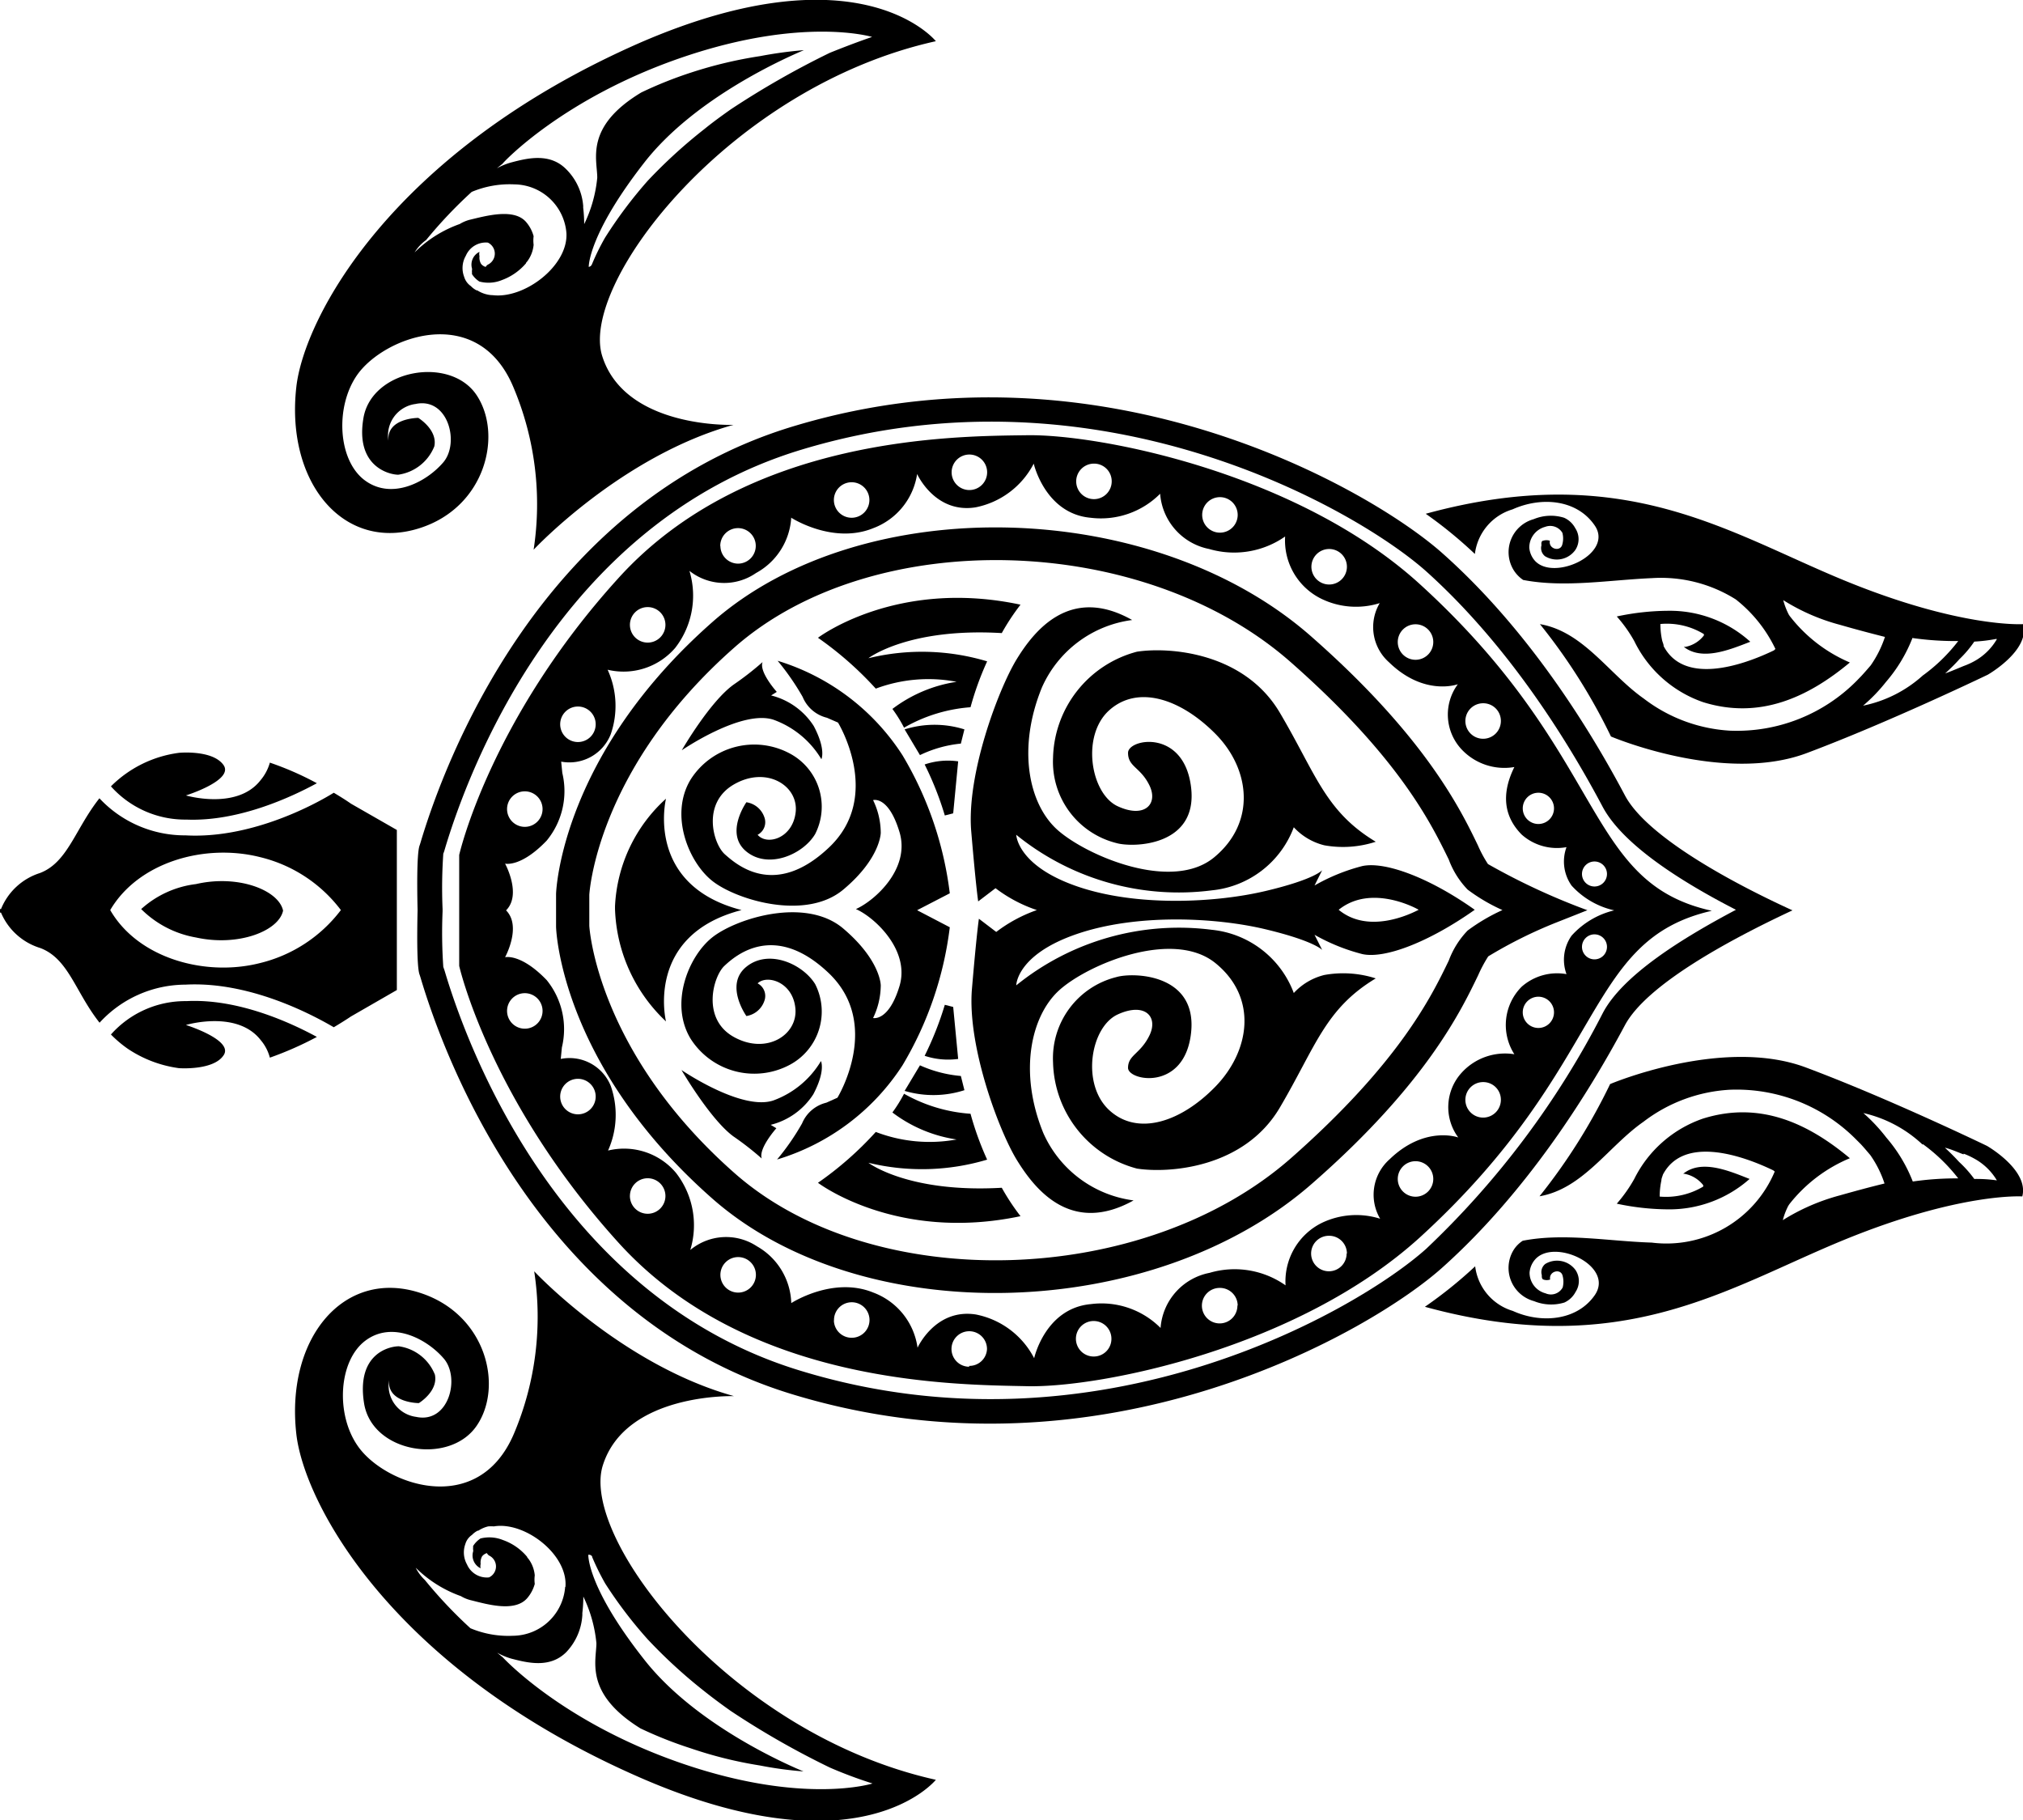
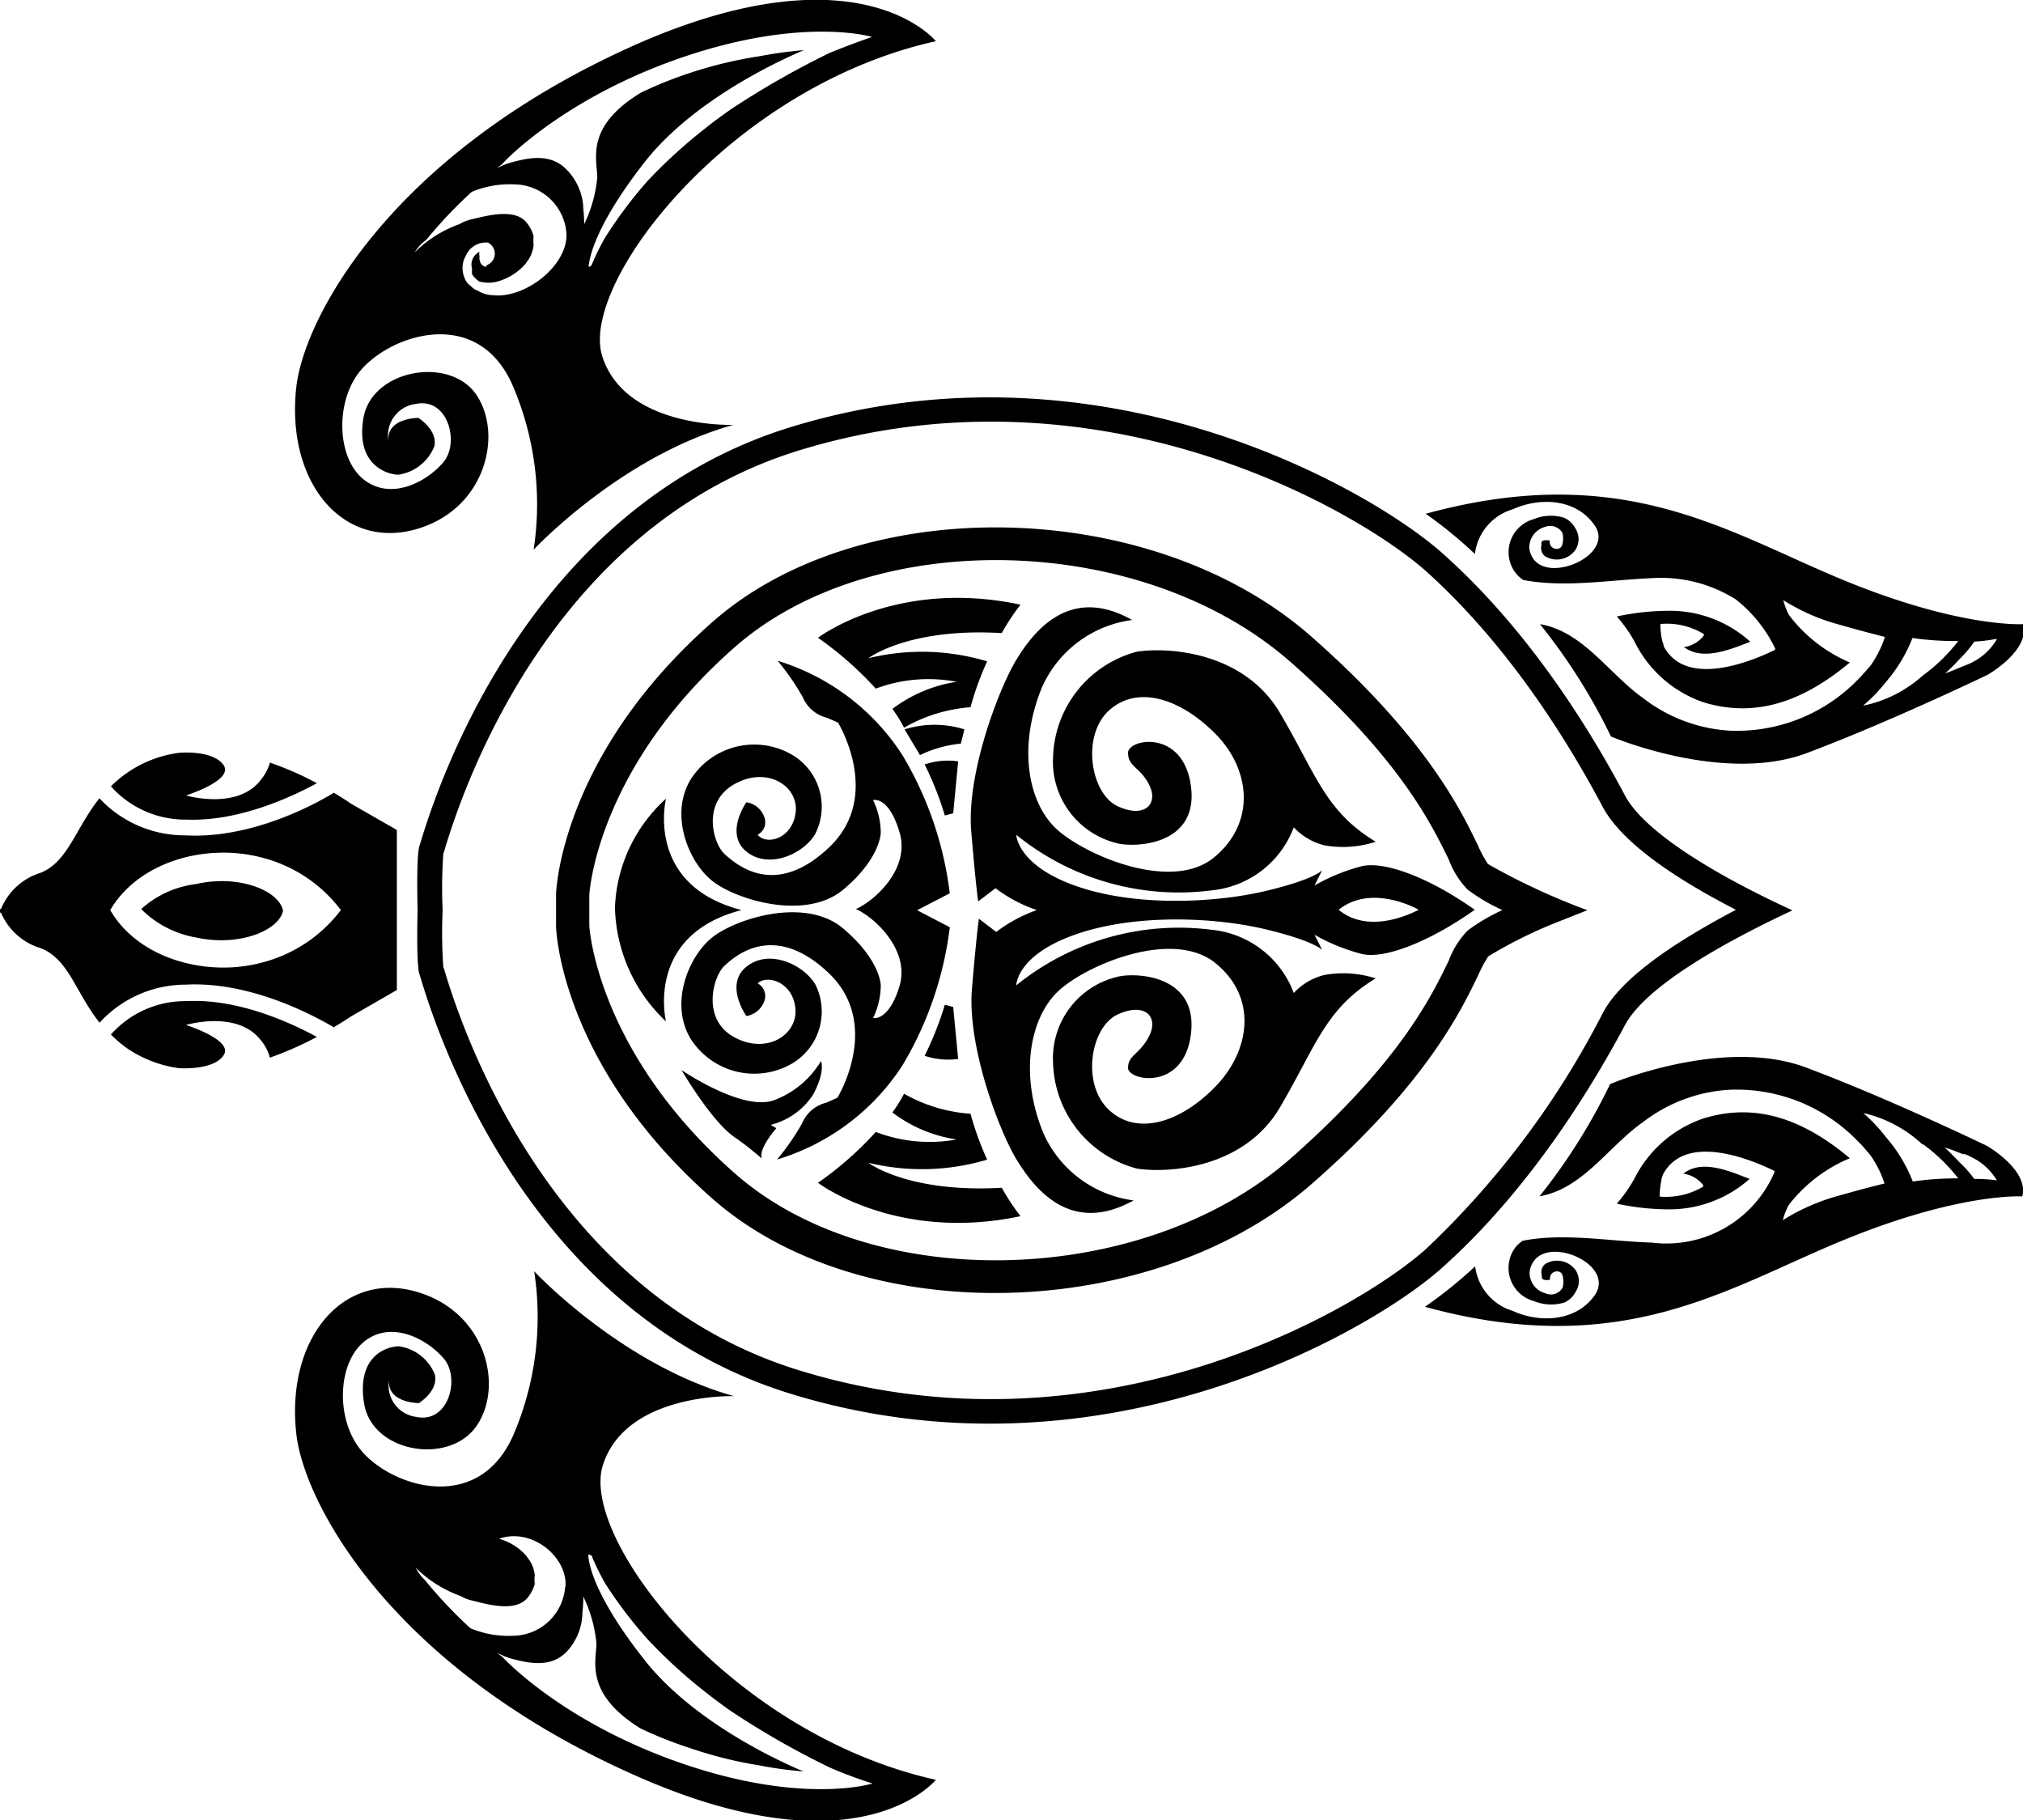
<svg xmlns="http://www.w3.org/2000/svg" viewBox="0 0 142.43 128.15">
  <title>turtle-NZ</title>
  <g id="Layer_2" data-name="Layer 2">
    <g id="Layer_1-2" data-name="Layer 1">
      <path d="M52.21,64.07c-6.83-1.76-5.32-7.84-5.32-7.84A10.88,10.88,0,0,0,43.3,63.8h0V64h0a11.36,11.36,0,0,0,3.59,7.91S45.38,65.83,52.21,64.07Z" />
      <path d="M63.54,75a24.78,24.78,0,0,0,3.33-9.72l-2.3-1.2,2.3-1.19a24.78,24.78,0,0,0-3.33-9.72,16,16,0,0,0-8.79-6.65,17.67,17.67,0,0,1,1.76,2.54,2.48,2.48,0,0,0,1.71,1.47l.78.34s3.18,5.18-.63,8.79-6.5,1.22-7.33.49-1.66-3.61.64-4.93,4.54.1,4.34,1.95S54,59.55,53.34,58.77a1,1,0,0,0,.48-1.22,1.58,1.58,0,0,0-1.27-1.07s-1.56,2.2,0,3.47,4,.19,4.84-1.23a4.24,4.24,0,0,0-1.76-5.66,5.3,5.3,0,0,0-7,1.81c-1.52,2.49-.15,5.86,1.56,7.18s6.55,2.78,9.18.58,2.64-4,2.64-4a5.33,5.33,0,0,0-.54-2.3s1.08-.34,1.86,2.25-1.76,4.84-3.07,5.42h-.11l.06,0-.06,0h.11c1.31.57,3.83,2.9,3.07,5.42s-1.86,2.25-1.86,2.25a5.36,5.36,0,0,0,.54-2.3s0-1.76-2.64-4-7.47-.73-9.18.59-3.08,4.69-1.56,7.18a5.31,5.31,0,0,0,7,1.81,4.25,4.25,0,0,0,1.76-5.67c-.88-1.42-3.27-2.49-4.84-1.22s0,3.47,0,3.47a1.6,1.6,0,0,0,1.27-1.08,1,1,0,0,0-.48-1.22C54,68.59,55.83,69.13,56,71s-2.05,3.28-4.34,2S50.21,68.74,51,68s3.52-3.12,7.33.49.63,8.79.63,8.79l-.78.35a2.48,2.48,0,0,0-1.71,1.46,17.06,17.06,0,0,1-1.76,2.54A16,16,0,0,0,63.54,75Z" />
      <path d="M54.66,79.43l-.4-.24a5,5,0,0,0,3-2.15c.88-1.66.54-2.34.54-2.34a6.49,6.49,0,0,1-3.37,2.78c-2.25.73-6.45-2.15-6.45-2.15S50,78.8,51.63,80a20.76,20.76,0,0,1,2,1.56C53.39,80.85,54.66,79.43,54.66,79.43Z" />
      <path d="M67.46,74.55l-.35-3.66-.59-.15a22.77,22.77,0,0,1-1.42,3.59A5.25,5.25,0,0,0,67.46,74.55Z" />
-       <path d="M67.9,76.75l-.25-1A8.85,8.85,0,0,1,64.77,75L63.69,76.8A7.12,7.12,0,0,0,67.9,76.75Z" />
      <path d="M61.14,81.86a16,16,0,0,0,8.36-.22,21.54,21.54,0,0,1-1.17-3.23A11,11,0,0,1,63.65,77a10.23,10.23,0,0,1-.82,1.32,9.86,9.86,0,0,0,4.52,1.9,10.56,10.56,0,0,1-5.69-.53,23.78,23.78,0,0,1-4.07,3.58s5.51,4.2,14.26,2.35a15.87,15.87,0,0,1-1.32-2C63.93,84,61.14,81.86,61.14,81.86Z" />
      <path d="M19.93,64.11h0s0,0,0,0v0h0c-.3-1.43-3.14-2.56-6.13-1.87A7,7,0,0,0,9.94,64H9.88l0,0,0,0h.06A7.2,7.2,0,0,0,13.8,66C16.79,66.66,19.63,65.54,19.93,64.11Z" />
      <path d="M15.73,74.31c.78-1.08-2.64-2.15-2.64-2.15s3.61-1.08,5.27,1.07A3.14,3.14,0,0,1,19,74.46,23.75,23.75,0,0,0,22.31,73c-1.84-1-5.54-2.71-9.19-2.52a7,7,0,0,0-5.31,2.35,8.41,8.41,0,0,0,1.18,1A8.51,8.51,0,0,0,12.6,75.2v0S15,75.38,15.73,74.31Z" />
      <path d="M13.06,69.32c4.45-.24,8.82,2.05,10.44,3,.4-.24.81-.49,1.21-.76l3.23-1.86V58.43l-3.23-1.85c-.4-.28-.81-.53-1.21-.77-1.62,1-6,3.25-10.44,3A8.22,8.22,0,0,1,7,56.2c-1.71,2.16-2.23,4.51-4.18,5.26A4.39,4.39,0,0,0,.07,64H0l0,.12,0,.13H.07a4.39,4.39,0,0,0,2.76,2.49c2,.75,2.47,3.1,4.18,5.26A8.22,8.22,0,0,1,13.06,69.32Zm-5.3-5.25c2-3.4,6.68-4.7,10.54-3.73A10.09,10.09,0,0,1,24,64.07a10.14,10.14,0,0,1-5.73,3.74C14.44,68.77,9.72,67.47,7.76,64.07Z" />
-       <path d="M51.68,98.29c-7.92-2.2-14.07-8.79-14.07-8.79a21.12,21.12,0,0,1-1.42,11.42c-2.54,6-9.13,3.59-11,.88-1.57-2.24-1.36-6,.54-7.42s4.35-.1,5.52,1.27.34,4.59-1.95,4.1a2.23,2.23,0,0,1-1.91-2.59c-.14,1.62,2.1,1.62,2.1,1.62s1.37-.83,1.13-2a3.21,3.21,0,0,0-2.54-2c-.64,0-3,.49-2.45,4s6,4.39,7.92,1.61.68-7.89-4-9.38c-5.32-1.71-9.44,3.17-8.69,9.92.53,4.83,6.64,16.55,24.22,24.22,15.51,6.76,20.81.15,20.81.15-14.51-3.23-25.06-17-23.45-22.13S51.68,98.29,51.68,98.29Zm-10,11.3a17.41,17.41,0,0,0,.93,1.89,30.6,30.6,0,0,0,3,3.94,36,36,0,0,0,4,3.66c.59.47,1.2.92,1.82,1.36a59,59,0,0,0,7,4,31.45,31.45,0,0,0,3,1.12s-4.79,1.52-13.29-1.37-12.7-7.47-12.74-7.51l-.4-.33a4.71,4.71,0,0,0,1,.42c1.16.3,2.72.69,3.87-.46A4.12,4.12,0,0,0,41,113.7s0-.09,0-.14a10,10,0,0,0,.07-1.16,9.66,9.66,0,0,1,.92,3.28c0,1.25-.86,3.54,3.1,6a28.49,28.49,0,0,0,3.53,1.4,29.14,29.14,0,0,0,4.87,1.21,26.74,26.74,0,0,0,3.08.42c-1.26-.52-7.7-3.35-11.25-7.92-4-5.08-3.9-7.33-3.9-7.33A.27.27,0,0,1,41.7,109.59Zm-1.89,2.13a3.72,3.72,0,0,1-3.67,3.44h0a6.9,6.9,0,0,1-3-.53,32.09,32.09,0,0,1-3.21-3.4,3,3,0,0,1-.64-.86,8.59,8.59,0,0,0,3.18,2,2.58,2.58,0,0,0,.67.28c1.11.27,3.11.89,4-.14a2.6,2.6,0,0,0,.53-1,2.36,2.36,0,0,1,0-.6,2.27,2.27,0,0,0-.47-1.2h0a.19.19,0,0,1-.07-.11,3.9,3.9,0,0,0-1.7-1.18,2.56,2.56,0,0,0-1.58-.11,1.76,1.76,0,0,0-.52.53l0,.07s0,0,0,.05a.8.8,0,0,0,0,.15.21.21,0,0,1,0,.12,1,1,0,0,0,.53,1.18.61.61,0,0,1,0-.3.92.92,0,0,1,.1-.54.69.69,0,0,1,.34-.23.47.47,0,0,0,.15.17.85.85,0,0,1,0,1.54,1.52,1.52,0,0,1-1.55-.91,1.73,1.73,0,0,1-.12-1.43,1.17,1.17,0,0,1,.47-.65,1.49,1.49,0,0,1,.4-.3l.05,0a2.16,2.16,0,0,1,.69-.3,2.57,2.57,0,0,1,.4,0C36.94,107.09,40,109.44,39.81,111.72Z" />
+       <path d="M51.68,98.29c-7.92-2.2-14.07-8.79-14.07-8.79a21.12,21.12,0,0,1-1.42,11.42c-2.54,6-9.13,3.59-11,.88-1.57-2.24-1.36-6,.54-7.42s4.35-.1,5.52,1.27.34,4.59-1.95,4.1a2.23,2.23,0,0,1-1.91-2.59c-.14,1.62,2.1,1.62,2.1,1.62s1.37-.83,1.13-2a3.21,3.21,0,0,0-2.54-2c-.64,0-3,.49-2.45,4s6,4.39,7.92,1.61.68-7.89-4-9.38c-5.32-1.71-9.44,3.17-8.69,9.92.53,4.83,6.64,16.55,24.22,24.22,15.51,6.76,20.81.15,20.81.15-14.51-3.23-25.06-17-23.45-22.13S51.68,98.29,51.68,98.29Zm-10,11.3a17.41,17.41,0,0,0,.93,1.89,30.6,30.6,0,0,0,3,3.94,36,36,0,0,0,4,3.66c.59.47,1.2.92,1.82,1.36a59,59,0,0,0,7,4,31.45,31.45,0,0,0,3,1.12s-4.79,1.52-13.29-1.37-12.7-7.47-12.74-7.51l-.4-.33a4.71,4.71,0,0,0,1,.42c1.16.3,2.72.69,3.87-.46A4.12,4.12,0,0,0,41,113.7s0-.09,0-.14a10,10,0,0,0,.07-1.16,9.66,9.66,0,0,1,.92,3.28c0,1.25-.86,3.54,3.1,6a28.49,28.49,0,0,0,3.53,1.4,29.14,29.14,0,0,0,4.87,1.21,26.74,26.74,0,0,0,3.08.42c-1.26-.52-7.7-3.35-11.25-7.92-4-5.08-3.9-7.33-3.9-7.33A.27.27,0,0,1,41.7,109.59Zm-1.89,2.13a3.72,3.72,0,0,1-3.67,3.44h0a6.9,6.9,0,0,1-3-.53,32.09,32.09,0,0,1-3.21-3.4,3,3,0,0,1-.64-.86,8.59,8.59,0,0,0,3.18,2,2.58,2.58,0,0,0,.67.28c1.11.27,3.11.89,4-.14a2.6,2.6,0,0,0,.53-1,2.36,2.36,0,0,1,0-.6,2.27,2.27,0,0,0-.47-1.2h0a.19.19,0,0,1-.07-.11,3.9,3.9,0,0,0-1.7-1.18,2.56,2.56,0,0,0-1.58-.11,1.76,1.76,0,0,0-.52.53l0,.07s0,0,0,.05l.05,0a2.16,2.16,0,0,1,.69-.3,2.57,2.57,0,0,1,.4,0C36.94,107.09,40,109.44,39.81,111.72Z" />
      <path d="M108.39,84.22c3.06-.53,4.86-3.53,7.31-5.24a11,11,0,0,1,6.07-2.26,11.84,11.84,0,0,1,8.92,3.51l.33.33c.22.24.44.5.66.76a7.53,7.53,0,0,1,1,2c-1.07.26-2.13.55-3.16.84a14.68,14.68,0,0,0-4,1.74,4.79,4.79,0,0,1,.38-1l.07-.11a10.58,10.58,0,0,1,4.27-3.25c-2.93-2.45-6.32-4.05-10.34-2.79A8.48,8.48,0,0,0,115.06,83a10.21,10.21,0,0,1-1.23,1.74,17.7,17.7,0,0,0,3.63.4A8.52,8.52,0,0,0,123.18,83c-1.49-.59-3.4-1.4-4.68-.36a.22.22,0,0,1,.11,0,2.18,2.18,0,0,1,1.3.79.21.21,0,0,1,0,.11,5.09,5.09,0,0,1-3.06.7,5.5,5.5,0,0,1,.12-1.13c0-.14.07-.28.11-.42,1.42-2.69,5.37-1.45,7.76-.3a.87.87,0,0,1,.11.09,8.27,8.27,0,0,1-8.66,5c-3-.09-6.16-.7-9.08-.13a2.1,2.1,0,0,0-.68.71A2.42,2.42,0,0,0,108,91.6a3.2,3.2,0,0,0,2.14.1,1.67,1.67,0,0,0,.79-.75,1.39,1.39,0,0,0,0-1.53,1.61,1.61,0,0,0-2.13-.44.73.73,0,0,0-.25.78c0,.16,0,.27.11.32h0a.72.72,0,0,0,.48,0c-.12-.58.76-.82.88-.25a1.59,1.59,0,0,1,0,.81.94.94,0,0,1-1.21.41,1.5,1.5,0,0,1-1.12-1.46,1.59,1.59,0,0,1,.38-.91c1.33-1.55,5.63.44,4.21,2.5-1.27,1.83-3.82,2-5.77,1.11a3.75,3.75,0,0,1-2.65-3.14A30.75,30.75,0,0,1,100.32,92c13.92,3.81,21.25-1.32,29.46-4.69s12.6-3.08,12.6-3.08c.49-1.86-2.49-3.56-2.49-3.56s-6.89-3.33-12.75-5.52-13.78,1.17-13.78,1.17A41.33,41.33,0,0,1,108.39,84.22Zm29.86-3a5,5,0,0,1,.7.32,4.18,4.18,0,0,1,1.64,1.56l0,0A10.11,10.11,0,0,0,139,83a8.13,8.13,0,0,0-1.07-1.2,14.58,14.58,0,0,0-1-1C137.38,80.9,138,81.19,138.25,81.27Zm-2.88-.68a12.22,12.22,0,0,1,2.5,2.42,21.42,21.42,0,0,0-3.2.22.08.08,0,0,0,0,0,10.65,10.65,0,0,0-1.86-3.09,12.14,12.14,0,0,0-1.62-1.73A9,9,0,0,1,135.37,80.59Z" />
-       <path d="M54.46,50.67a6.49,6.49,0,0,1,3.37,2.78s.34-.68-.54-2.34a5,5,0,0,0-3-2.15l.4-.25s-1.27-1.41-1-2.1a20.76,20.76,0,0,1-2,1.56C50,49.35,48,52.82,48,52.82S52.21,49.93,54.46,50.67Z" />
      <path d="M67.11,57.26l.35-3.66a5.08,5.08,0,0,0-2.36.22,22.36,22.36,0,0,1,1.42,3.59Z" />
      <path d="M67.65,52.35l.25-1a7,7,0,0,0-4.21,0l1.08,1.81A8.57,8.57,0,0,1,67.65,52.35Z" />
      <path d="M71.55,46.46c-1.27,2.11-3.51,8.06-3.17,12.07s.49,4.93.49,4.93l1.22-.93A10.08,10.08,0,0,0,73,64.07a10.35,10.35,0,0,0-2.86,1.54l-1.22-.93s-.15.93-.49,4.94,1.9,10,3.17,12.06,3.81,5.28,8.21,2.83a8.09,8.09,0,0,1-6.35-4.73c-1.76-4.3-.88-8.26,1.12-10.07s8-4.34,11-1.9S88,74,85.57,76.5,80.1,80,78.1,78.16s-1.32-5.86.59-6.74,2.88.15,2.24,1.47-1.51,1.37-1.51,2.29,4,1.67,4.44-2.49-4.1-4.25-5.27-3.9a5.89,5.89,0,0,0-4.45,6,7.93,7.93,0,0,0,5.91,7.48c2.2.34,7.53,0,10.06-4.3s3.18-6.94,6.75-9.09a7.48,7.48,0,0,0-3.62-.24,4.33,4.33,0,0,0-2.15,1.27,6.9,6.9,0,0,0-5.76-4.45,18.19,18.19,0,0,0-13.78,3.91s0-2.15,4.25-3.61,9.82-1.17,13.29-.34,4,1.46,4,1.46l-.54-1.07a13.68,13.68,0,0,0,3.37,1.36c1.61.35,4.74-.88,7.91-3.12-3.17-2.25-6.3-3.42-7.91-3.08a13.52,13.52,0,0,0-3.37,1.37l.54-1.08s-.49.64-4,1.47S80,63.85,75.8,62.39s-4.25-3.62-4.25-3.62a18.15,18.15,0,0,0,13.78,3.91,6.88,6.88,0,0,0,5.76-4.44,4.33,4.33,0,0,0,2.15,1.27,7.43,7.43,0,0,0,3.62-.25c-3.57-2.15-4.21-4.78-6.75-9.08s-7.86-4.64-10.06-4.3a7.92,7.92,0,0,0-5.91,7.47,5.9,5.9,0,0,0,4.45,6c1.17.34,5.76.24,5.27-3.91S79.42,52,79.42,53s.88,1,1.51,2.3-.34,2.34-2.24,1.46S76.1,51.79,78.1,50s5-.83,7.47,1.66,2.88,6.25-.09,8.7-8.94-.1-11-1.91-2.88-5.76-1.12-10.06a8.09,8.09,0,0,1,6.35-4.74C75.36,41.19,72.82,44.37,71.55,46.46ZM99.88,64.05c-.63.33-3.55,1.72-5.63,0C96.57,62.18,99.82,64,99.88,64.05Z" />
      <path d="M61.66,48.48A10.56,10.56,0,0,1,67.35,48a9.94,9.94,0,0,0-4.52,1.91,9.54,9.54,0,0,1,.82,1.32,11,11,0,0,1,4.68-1.44,21.14,21.14,0,0,1,1.17-3.23,15.91,15.91,0,0,0-8.36-.22s2.79-2.16,9.39-1.77a15.87,15.87,0,0,1,1.32-2C63.1,40.7,57.59,44.9,57.59,44.9A24.22,24.22,0,0,1,61.66,48.48Z" />
      <path d="M39.15,62.94V64h0v.08h0v1.14c0,.4.43,9.85,11,19.16s31.11,8.75,42.28-1.1c8-7,10.45-12.16,11.64-14.62a9.73,9.73,0,0,1,.71-1.33,32.13,32.13,0,0,1,4.78-2.38l2.2-.87a47.28,47.28,0,0,1-7-3.25,8.87,8.87,0,0,1-.71-1.32c-1.19-2.46-3.65-7.58-11.64-14.62C81.28,35,60.73,34.49,50.17,43.78S39.16,62.54,39.15,62.94ZM90.9,46.64C98.53,53.36,100.77,58,102,60.51a6.1,6.1,0,0,0,1.33,2.12,12.78,12.78,0,0,0,2.45,1.44,13.21,13.21,0,0,0-2.45,1.44A6.1,6.1,0,0,0,102,67.63c-1.21,2.5-3.45,7.15-11.08,13.88-10.37,9.15-29.42,9.69-39.18,1.1S41.49,65.22,41.49,65.17V63s.45-8.83,10.23-17.43S80.53,37.48,90.9,46.64Z" />
-       <path d="M43.54,40.7c-9.08,10-11.21,19.49-11.21,19.49V68s2.13,9.45,11.21,19.48,23.67,10,28.8,10.11,19-2.65,27.62-10.47c13.33-12.16,11.47-20.93,20.56-23-9.09-2-7.23-10.87-20.56-23-8.58-7.82-22.5-10.55-27.62-10.48S52.63,30.66,43.54,40.7Zm.81,3.3a1.25,1.25,0,1,1,1.24,1.24A1.25,1.25,0,0,1,44.35,44Zm-4.91,7a1.25,1.25,0,1,1,1.25,1.24A1.25,1.25,0,0,1,39.44,51ZM35.7,57A1.25,1.25,0,1,1,37,58.21,1.25,1.25,0,0,1,35.7,57Zm0,14.21A1.25,1.25,0,1,1,37,72.42,1.25,1.25,0,0,1,35.7,71.18Zm3.74,6a1.25,1.25,0,1,1,1.25,1.24A1.25,1.25,0,0,1,39.44,77.19Zm4.91,7a1.25,1.25,0,1,1,1.24,1.24A1.25,1.25,0,0,1,44.35,84.15Zm6.37,5.57A1.25,1.25,0,1,1,52,91,1.25,1.25,0,0,1,50.72,89.72Zm8,3.22A1.25,1.25,0,1,1,60,94.18,1.25,1.25,0,0,1,58.71,92.94Zm9.52,3.22a1.25,1.25,0,1,1,1.25-1.24A1.24,1.24,0,0,1,68.23,96.16ZM77,95.5a1.25,1.25,0,1,1,1.25-1.24A1.24,1.24,0,0,1,77,95.5Zm10.12-3.59a1.25,1.25,0,1,1-1.25-1.24A1.25,1.25,0,0,1,87.14,91.91Zm7.69-3.66A1.25,1.25,0,1,1,93.58,87,1.25,1.25,0,0,1,94.83,88.25ZM100.91,83a1.25,1.25,0,1,1-1.25-1.25A1.25,1.25,0,0,1,100.91,83Zm4.76-5.57a1.25,1.25,0,1,1-1.24-1.25A1.24,1.24,0,0,1,105.67,77.41Zm3.74-6.16a1.1,1.1,0,1,1-1.1-1.1A1.1,1.1,0,0,1,109.41,71.25Zm3.73-4.61a.88.88,0,1,1-.87-.88A.88.88,0,0,1,113.14,66.64Zm0-5.13a.88.88,0,1,1-.87-.88A.88.88,0,0,1,113.14,61.51Zm-3.73-4.62a1.1,1.1,0,1,1-1.1-1.1A1.1,1.1,0,0,1,109.41,56.89Zm-3.74-6.15a1.25,1.25,0,1,1-1.24-1.25A1.24,1.24,0,0,1,105.67,50.74Zm-4.76-5.57a1.25,1.25,0,1,1-1.25-1.24A1.25,1.25,0,0,1,100.91,45.17ZM94.83,39.9a1.25,1.25,0,1,1-1.25-1.25A1.25,1.25,0,0,1,94.83,39.9Zm-7.69-3.67A1.25,1.25,0,1,1,85.89,35,1.25,1.25,0,0,1,87.14,36.23Zm-8.87-2.34A1.25,1.25,0,1,1,77,32.64,1.24,1.24,0,0,1,78.27,33.89ZM68.23,32A1.25,1.25,0,1,1,67,33.23,1.25,1.25,0,0,1,68.23,32Zm-9.52,3.23A1.25,1.25,0,1,1,60,36.45,1.25,1.25,0,0,1,58.71,35.21Zm-8,3.22A1.25,1.25,0,1,1,52,39.68,1.25,1.25,0,0,1,50.72,38.43Zm5-2s2.93,1.9,5.78.73a4.84,4.84,0,0,0,3.08-3.81s1.25,2.79,4.1,2.35a5.89,5.89,0,0,0,4.11-3.08s.8,3.52,4,3.81a5.88,5.88,0,0,0,4.9-1.69,4.29,4.29,0,0,0,3.45,3.89,6.27,6.27,0,0,0,5.35-.88,4.57,4.57,0,0,0,2.56,4.39,5.58,5.58,0,0,0,4.1.3,3.31,3.31,0,0,0,.66,4.17c2.49,2.42,4.84,1.54,4.84,1.54a3.59,3.59,0,0,0,.22,4.54A4.13,4.13,0,0,0,106.62,54c-.73,1.47-1,3.23.52,4.76a3.73,3.73,0,0,0,3.15.88,2.94,2.94,0,0,0,.36,2.71,5.74,5.74,0,0,0,3,1.74,5.88,5.88,0,0,0-3,1.78,2.94,2.94,0,0,0-.36,2.71,3.77,3.77,0,0,0-3.15.88,3.81,3.81,0,0,0-.52,4.76,4.13,4.13,0,0,0-3.73,1.32,3.59,3.59,0,0,0-.22,4.54s-2.35-.87-4.84,1.54a3.33,3.33,0,0,0-.66,4.18,5.6,5.6,0,0,0-4.1.29,4.59,4.59,0,0,0-2.56,4.4,6.23,6.23,0,0,0-5.35-.88,4.27,4.27,0,0,0-3.45,3.88,5.86,5.86,0,0,0-4.9-1.68c-3.23.29-4,3.81-4,3.81a5.89,5.89,0,0,0-4.11-3.08c-2.85-.44-4.1,2.34-4.1,2.34A4.85,4.85,0,0,0,61.49,91c-2.85-1.17-5.78.74-5.78.74a4.76,4.76,0,0,0-2.42-4A3.94,3.94,0,0,0,48.6,88a6,6,0,0,0-1-5.42A4.77,4.77,0,0,0,42.81,81,6.14,6.14,0,0,0,43,76.45a3.13,3.13,0,0,0-3.52-1.9l.08-.81A5.48,5.48,0,0,0,38.49,69c-1.83-1.9-2.93-1.61-2.93-1.61s1.19-2.17.07-3.3c1.12-1.12-.07-3.29-.07-3.29s1.1.29,2.93-1.62a5.48,5.48,0,0,0,1.1-4.76l-.08-.8A3.13,3.13,0,0,0,43,51.69a6.1,6.1,0,0,0-.22-4.54,4.8,4.8,0,0,0,4.76-1.54,6,6,0,0,0,1-5.42,3.94,3.94,0,0,0,4.69.15A4.76,4.76,0,0,0,55.71,36.38Z" />
      <path d="M22.31,55.14A21.59,21.59,0,0,0,19,53.69a3.28,3.28,0,0,1-.65,1.23C16.7,57.06,13.09,56,13.09,56s3.42-1.07,2.64-2.15S12.6,53,12.6,53h0a8.29,8.29,0,0,0-4.79,2.36,7,7,0,0,0,5.31,2.34C16.77,57.85,20.47,56.14,22.31,55.14Z" />
      <path d="M45.08,3C27.5,10.71,21.39,22.43,20.86,27.27c-.75,6.75,3.37,11.62,8.69,9.91,4.64-1.48,5.86-6.59,4-9.37S26.18,26,25.59,29.42s1.81,4,2.45,4a3.22,3.22,0,0,0,2.54-2c.24-1.17-1.13-2-1.13-2s-2.24,0-2.1,1.61a2.23,2.23,0,0,1,1.91-2.59c2.29-.49,3.12,2.74,1.95,4.11s-3.61,2.68-5.52,1.27-2.11-5.19-.54-7.43c1.91-2.71,8.5-5.13,11,.88a21.16,21.16,0,0,1,1.42,11.43s6.15-6.59,14.07-8.79c0,0-7.62.29-9.24-4.84S51.38,6.12,65.89,2.9C65.89,2.9,60.59-3.72,45.08,3ZM34.69,20.78a1.75,1.75,0,0,1-.4-.05,2.14,2.14,0,0,1-.69-.29l-.05,0a1.49,1.49,0,0,1-.4-.3,1.2,1.2,0,0,1-.47-.65A1.73,1.73,0,0,1,32.8,18a1.53,1.53,0,0,1,1.55-.92.86.86,0,0,1,0,1.55.38.38,0,0,0-.15.16.58.58,0,0,1-.34-.23.89.89,0,0,1-.1-.53.61.61,0,0,1,0-.3,1,1,0,0,0-.53,1.17.27.27,0,0,1,0,.12.66.66,0,0,0,0,.15s0,0,0,.06l0,.07a1.72,1.72,0,0,0,.52.52,2.49,2.49,0,0,0,1.58-.1,4.07,4.07,0,0,0,1.7-1.18.19.19,0,0,1,.07-.11h0a2.3,2.3,0,0,0,.47-1.2,2.36,2.36,0,0,1,0-.6,2.54,2.54,0,0,0-.53-1c-.86-1-2.86-.42-4-.15a2.62,2.62,0,0,0-.67.29,8.59,8.59,0,0,0-3.18,2A3,3,0,0,1,30,16.9a32,32,0,0,1,3.21-3.39,6.9,6.9,0,0,1,3-.53h0a3.72,3.72,0,0,1,3.67,3.44C40,18.71,36.94,21.05,34.69,20.78ZM58.42,3.72a61,61,0,0,0-7,4c-.62.44-1.23.88-1.82,1.36a35.86,35.86,0,0,0-4,3.65,31.31,31.31,0,0,0-3,4,16.55,16.55,0,0,0-.93,1.89.29.29,0,0,1-.22.17s-.06-2.25,3.9-7.33c3.55-4.57,10-7.4,11.25-7.93a29.13,29.13,0,0,0-3.08.42A30.15,30.15,0,0,0,48.68,5.1a28.53,28.53,0,0,0-3.53,1.41c-4,2.41-3.1,4.7-3.1,6a9.57,9.57,0,0,1-.92,3.27,10,10,0,0,0-.07-1.16s0-.08,0-.13a4.09,4.09,0,0,0-1.21-2.59c-1.15-1.15-2.71-.77-3.87-.46a4.64,4.64,0,0,0-1,.41l.4-.32c0-.05,4.28-4.65,12.74-7.52S61.4,2.6,61.4,2.6,60.2,3,58.42,3.72Z" />
      <path d="M103.84,39a3.75,3.75,0,0,1,2.65-3.14c2-.9,4.5-.72,5.77,1.11,1.42,2-2.88,4-4.21,2.49a1.59,1.59,0,0,1-.38-.9,1.51,1.51,0,0,1,1.12-1.47,1,1,0,0,1,1.21.42,1.55,1.55,0,0,1,0,.8c-.12.58-1,.34-.88-.24a.74.74,0,0,0-.48,0h0c-.1,0-.14.15-.11.31a.73.73,0,0,0,.25.78,1.6,1.6,0,0,0,2.13-.44,1.39,1.39,0,0,0,0-1.53,1.65,1.65,0,0,0-.79-.74,3.14,3.14,0,0,0-2.14.1,2.41,2.41,0,0,0-1.42,3.57,2.31,2.31,0,0,0,.68.71c2.92.56,6.06,0,9.08-.13a9.89,9.89,0,0,1,5.89,1.5A9.8,9.8,0,0,1,125,45.69l-.11.1c-2.39,1.15-6.34,2.39-7.76-.3,0-.14-.08-.28-.11-.42a5.52,5.52,0,0,1-.12-1.14,5,5,0,0,1,3.06.71.21.21,0,0,1,0,.1,2.15,2.15,0,0,1-1.3.8l-.11,0c1.28,1,3.19.22,4.68-.36A8.43,8.43,0,0,0,117.46,43a17.7,17.7,0,0,0-3.63.4,9.75,9.75,0,0,1,1.23,1.73,8.47,8.47,0,0,0,4.84,4.3c4,1.25,7.41-.35,10.34-2.79A10.58,10.58,0,0,1,126,43.36l-.07-.11a5.12,5.12,0,0,1-.38-1,14.38,14.38,0,0,0,4,1.74c1,.29,2.09.58,3.16.85a7.7,7.7,0,0,1-1,2q-.33.39-.66.75l-.33.34a11.88,11.88,0,0,1-8.92,3.51,11,11,0,0,1-6.07-2.26c-2.45-1.72-4.25-4.72-7.31-5.24a41,41,0,0,1,5,7.91s7.92,3.37,13.78,1.17,12.75-5.52,12.75-5.52,3-1.71,2.49-3.56c0,0-4.4.29-12.6-3.08s-15.54-8.5-29.46-4.69A30.75,30.75,0,0,1,103.84,39Zm36.75,6A4.16,4.16,0,0,1,139,46.55a5,5,0,0,1-.7.32c-.21.08-.87.37-1.35.54.36-.33.71-.67,1-1A7.72,7.72,0,0,0,139,45.17a11.51,11.51,0,0,0,1.55-.19Zm-5.92-.08a21.41,21.41,0,0,0,3.2.21,12,12,0,0,1-2.5,2.43,8.93,8.93,0,0,1-4.2,2.12A11.55,11.55,0,0,0,132.79,48a10.65,10.65,0,0,0,1.86-3.09S134.66,44.9,134.67,44.92Z" />
      <path d="M29.61,59.31l-.06.19c-.05.13-.24.62-.15,4.57-.09,4,.1,4.44.15,4.57l.06.19c1.64,5.53,8.37,24,26.31,29.37,21.8,6.57,40.76-4.56,45.67-9,5.94-5.33,10.24-12.21,12.8-17,1.51-2.86,7.31-6,11.68-8.05h0l.13-.06c-4.38-2-10.28-5.22-11.8-8.1-2.56-4.83-6.86-11.71-12.8-17-4.91-4.41-23.87-15.55-45.67-9C38,35.35,31.25,53.79,29.61,59.31Zm70.81-19.08c5.74,5.16,9.92,11.86,12.41,16.56,1.44,2.71,5.61,5.32,9.39,7.26-3.78,2-8,4.61-9.39,7.3a61.26,61.26,0,0,1-12.41,16.56c-4.73,4.25-23,15-44,8.61C39.33,91.37,32.87,73.64,31.3,68.33l-.09-.26a35,35,0,0,1-.05-3.9h0V64h0a35,35,0,0,1,.05-3.9,2,2,0,0,0,.09-.26c1.57-5.31,8-23,25.12-28.18C77.46,25.29,95.69,36,100.42,40.23Z" />
    </g>
  </g>
</svg>